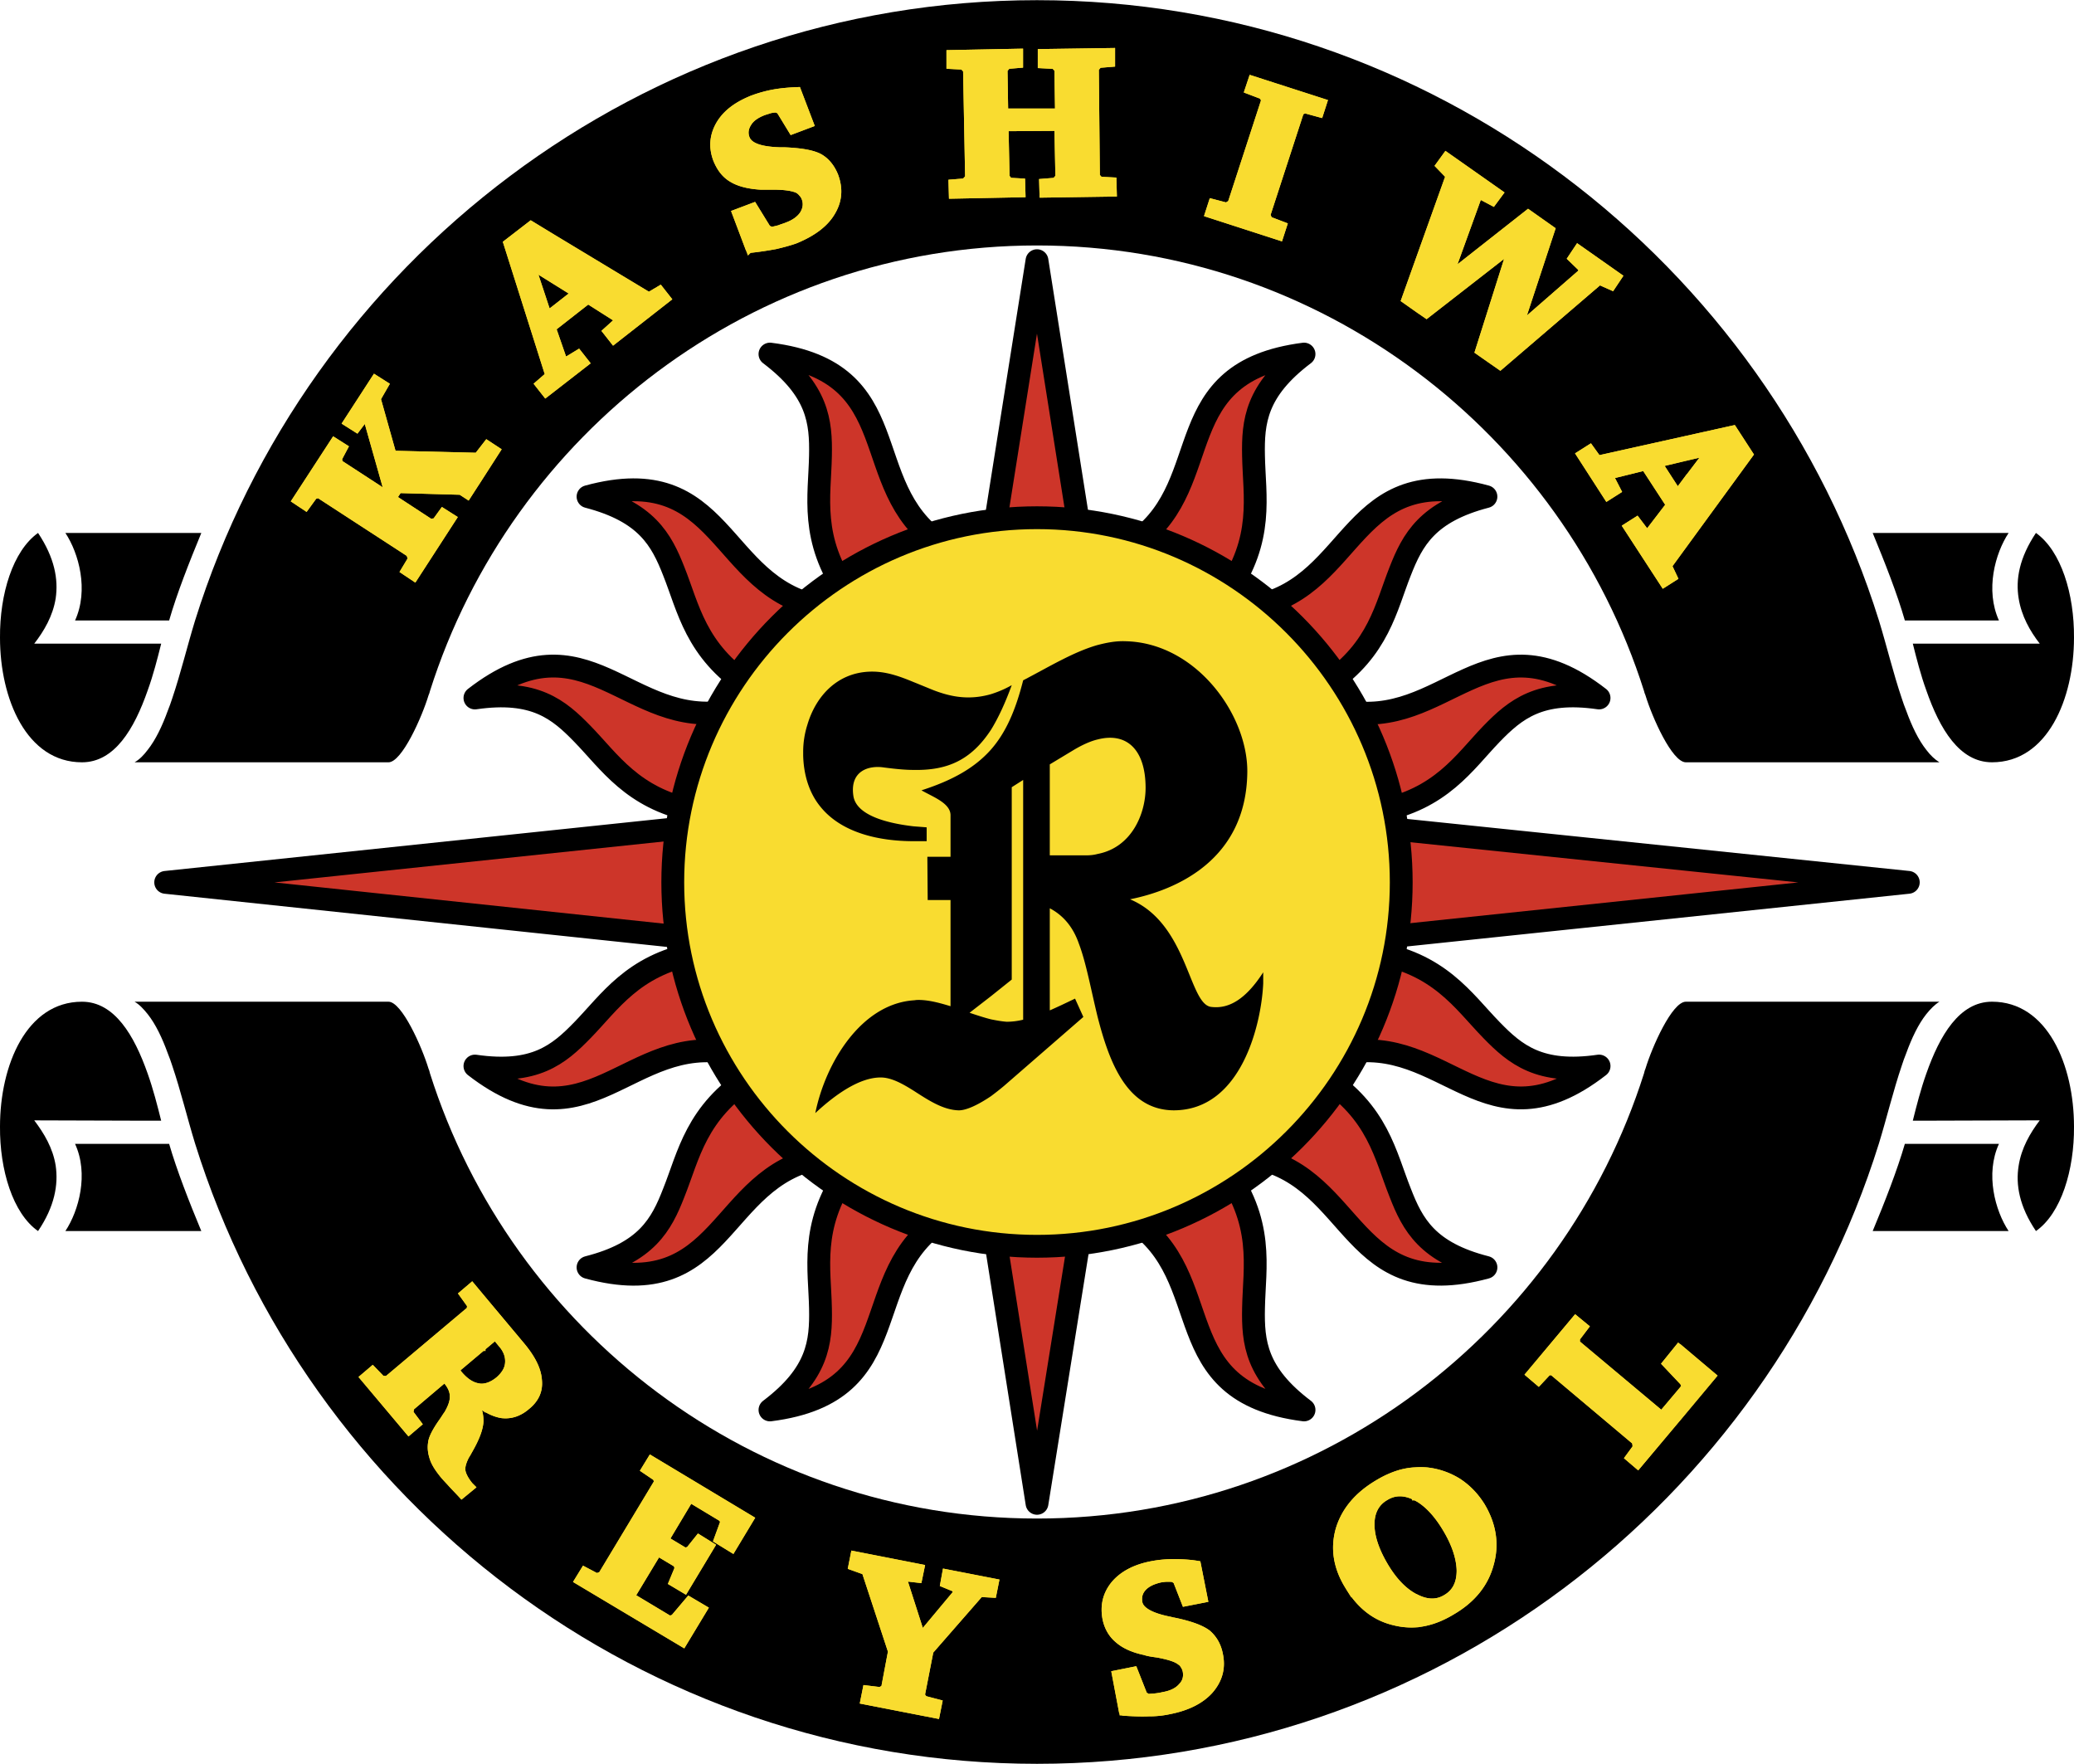
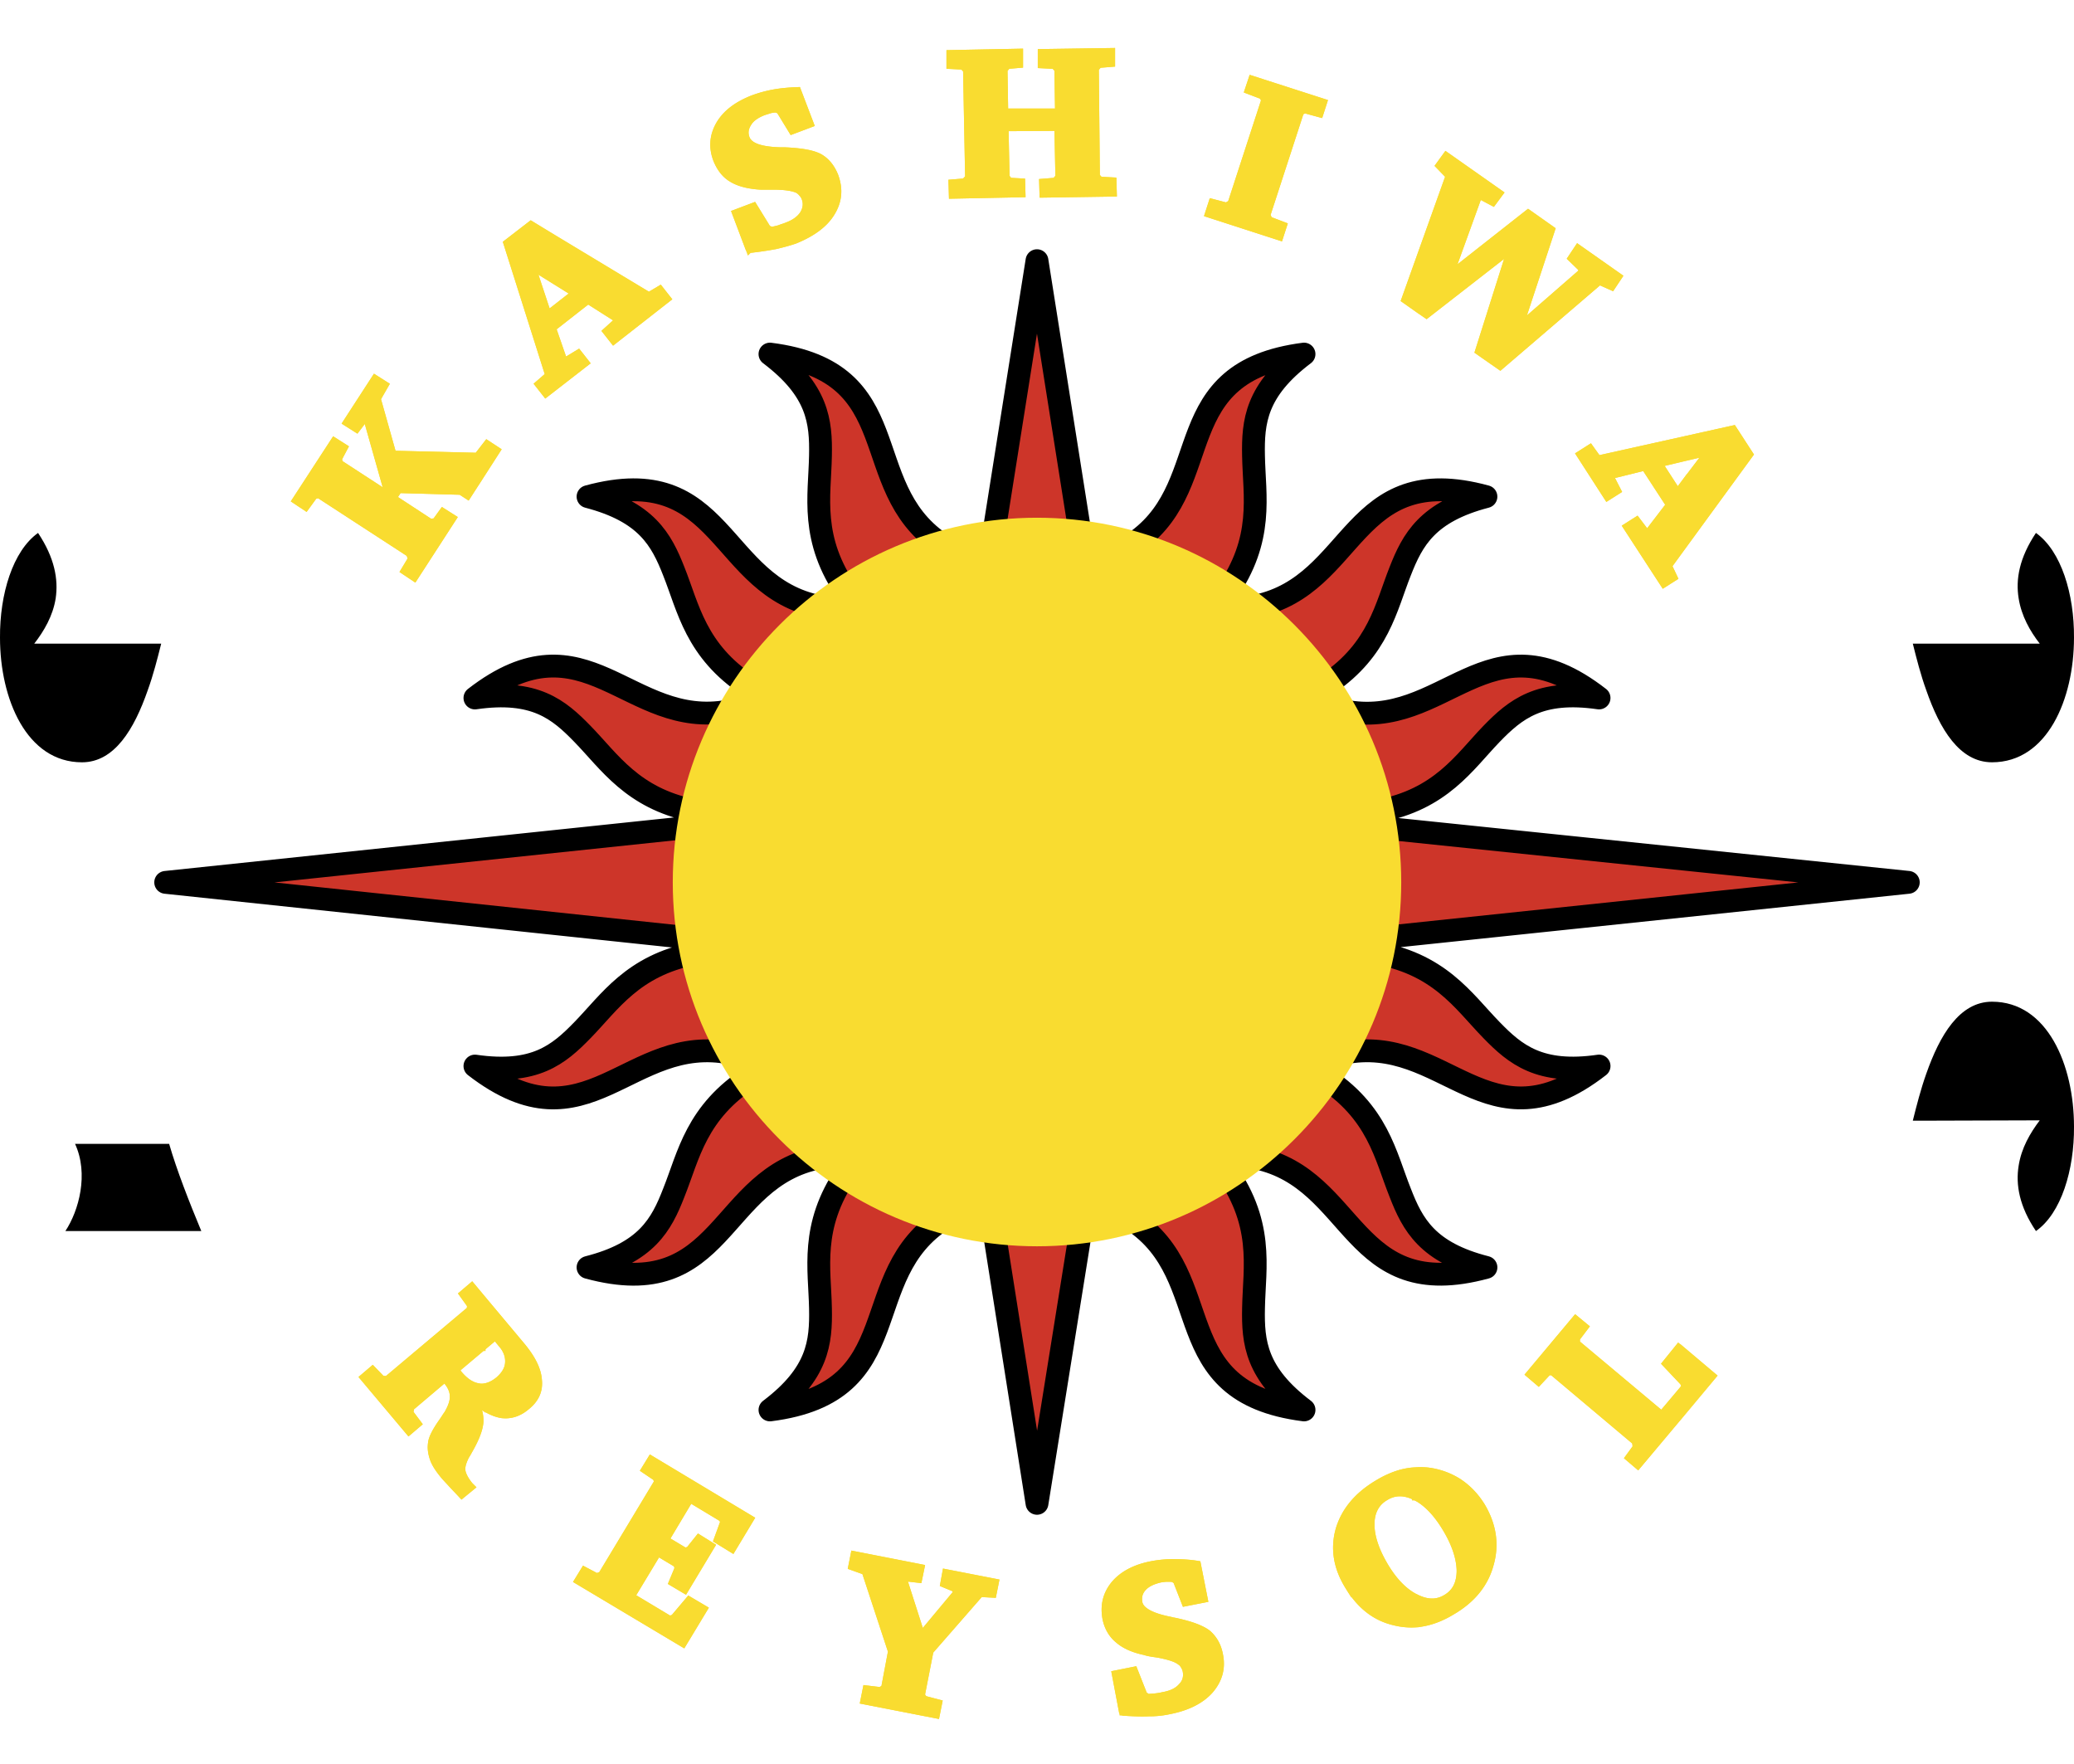
<svg xmlns="http://www.w3.org/2000/svg" width="2500" height="2126" viewBox="0 0 213.331 181.38">
  <path d="M111.397 125.095l-4.731 29.495-4.661-29.531c-5.408.071-4.803.178-4.91.25-9.251 5.87-3.345 17.824-17.896 19.675 4.945-3.736 5.266-6.938 5.194-10.46-.071-4.021-1.067-8.397 2.633-13.841.462-.64.96-1.209-.178-1.814-2.028.178-2.277.107-2.526.178-10.531 2.029-9.749 15.122-23.837 11.279 6.013-1.53 7.542-4.376 8.823-7.685 1.529-3.807 2.277-8.29 7.97-11.919.605-.391 1.281-.748.32-1.672-1.922-.605-2.171-.676-2.419-.747-10.496-2.135-14.801 10.247-26.328 1.317 6.155.889 8.61-1.175 11.065-3.701 2.81-2.882 5.159-6.618 11.456-7.863.534-.107 1.174.463 1.779-1.388l-56.108-5.941 55.859-5.871c-.641-1.85-1.139-1.423-1.673-1.53-6.19-1.281-8.539-5.017-11.313-7.863-2.455-2.526-4.91-4.59-11.065-3.7 11.42-8.859 15.761 3.238 26.079 1.352.32-.071.64-.143 2.668-.783.854-.961.106-1.388-.569-1.815-5.479-3.593-6.226-8.041-7.721-11.776-1.281-3.273-2.811-6.12-8.823-7.685 14.089-3.843 13.306 9.25 23.837 11.313.249.036.499.071 2.526.249 1.245-.462.782-1.067.355-1.636-3.914-5.55-2.882-9.998-2.811-14.125.071-3.522-.249-6.725-5.194-10.461 14.338 1.815 8.823 13.449 17.469 19.427.213.142-.249.213 5.336.355l4.661-29.388 4.661 29.459c5.799-.249 5.408-.498 5.764-.747 8.04-6.013 2.952-17.292 17.042-19.106-4.946 3.736-5.266 6.938-5.195 10.461.071 4.127 1.103 8.574-2.811 14.125-.427.569-.89 1.174.355 1.636 2.099-.178 2.455-.249 2.775-.32 10.282-2.206 9.642-15.05 23.588-11.243-6.013 1.565-7.542 4.412-8.823 7.685-1.459 3.665-2.206 8.005-7.436 11.563-.747.533-1.565.996-.854 2.028 1.922.64 2.171.676 2.42.747 10.531 2.135 14.836-10.247 26.328-1.316-6.12-.89-8.61 1.174-11.065 3.7-2.811 2.917-5.195 6.725-11.634 7.934-.498.107-.925-.285-1.459 1.53l55.966 5.799-56.25 5.906c.392 1.708.677 1.21 1.068 1.281 6.938 1.067 9.393 5.016 12.311 8.005 2.455 2.526 4.945 4.589 11.065 3.701-11.492 8.93-15.797-3.452-26.328-1.317-.249.071-.498.142-2.42.747-.96.925-.32 1.281.285 1.637 5.728 3.629 6.476 8.147 8.005 11.955 1.281 3.308 2.811 6.154 8.823 7.685-13.946 3.807-13.306-9.037-23.588-11.243-.32-.071-.676-.143-2.775-.285-1.387.249-1.067.64-.783 1.032 4.412 5.834 3.309 10.46 3.238 14.694-.071 3.521.249 6.724 5.195 10.46-14.445-1.851-8.717-13.627-17.683-19.533-.178-.141.463-.249-5.052-.355z" fill="#cd3529" stroke="#000" stroke-width="2.348" stroke-linecap="square" stroke-linejoin="round" stroke-miterlimit="1" />
-   <path d="M7.721 63.793h9.678c.783-2.74 2.063-5.978 3.309-9.002H6.725c1.387 2.099 2.419 5.871.996 9.002zM17.719 71.798c-.143.427-.285.854-.463 1.281-.569 1.565-1.245 2.989-2.063 4.021-.427.569-.854.996-1.352 1.281h26.114c1.388 0 3.451-4.661 4.127-6.902.071-.142.107-.285.143-.427 8.397-26.506 33.23-45.826 62.441-45.826 29.21 0 54.043 19.32 62.44 45.826.036.142.071.285.143.427.676 2.242 2.739 6.902 4.162 6.902h26.079c-.462-.285-.925-.712-1.352-1.281-.818-1.032-1.494-2.455-2.063-4.021-.178-.427-.32-.854-.462-1.281-.89-2.633-1.53-5.337-2.348-8.005C181.736 26.933 147.225 0 106.666 0c-40.56 0-75.072 26.933-86.599 63.793-.818 2.668-1.459 5.372-2.348 8.005zM196.075 63.793h9.535c-1.423-3.131-.392-6.903.997-9.002h-13.983c1.246 3.024 2.526 6.262 3.309 9.002h.142z" />
  <path d="M8.433 78.38c3.344 0 5.372-3.416 6.76-7.4.569-1.565.996-3.238 1.387-4.803H3.522c.996-1.281 1.921-2.846 2.206-4.661.285-1.957-.107-4.163-1.814-6.725C1.317 56.642-.035 61.089 0 65.571 0 71.869 2.74 78.38 8.433 78.38zM209.808 66.176h-13.057c.391 1.565.818 3.238 1.387 4.803 1.388 3.985 3.416 7.4 6.76 7.4 5.692 0 8.432-6.511 8.432-12.809.036-4.482-1.316-8.93-3.914-10.78-1.708 2.562-2.099 4.768-1.779 6.725.285 1.815 1.175 3.381 2.171 4.661zM17.256 117.623H7.721c1.423 3.095.392 6.867-.996 8.966H20.707c-1.245-2.988-2.526-6.262-3.309-8.966h-.142zM204.898 103c-3.345 0-5.373 3.451-6.76 7.4-.569 1.601-.996 3.273-1.387 4.838h1.387l11.67-.036c-.996 1.316-1.886 2.847-2.17 4.661-.32 1.957.071 4.198 1.779 6.725 2.598-1.814 3.949-6.297 3.914-10.745-.001-6.332-2.74-12.843-8.433-12.843z" />
-   <path d="M205.61 117.623h-9.678c-.783 2.704-2.063 5.978-3.309 8.966h13.983c-1.388-2.099-2.419-5.871-.996-8.966zM195.612 109.583c.142-.427.284-.854.462-1.281.569-1.565 1.245-2.989 2.063-4.021.427-.534.889-.996 1.352-1.281H173.41c-1.423 0-3.486 4.661-4.162 6.902-.071.142-.107.319-.143.462-8.397 26.506-33.23 45.79-62.44 45.79s-54.044-19.284-62.441-45.79c-.036-.143-.071-.32-.143-.462-.676-2.242-2.739-6.902-4.127-6.902H13.84c.498.285.925.747 1.352 1.281.818 1.031 1.494 2.455 2.063 4.021.178.427.32.854.463 1.281.889 2.633 1.53 5.337 2.348 8.005 11.527 36.895 46.039 63.792 86.599 63.792 40.559 0 75.071-26.897 86.599-63.792.818-2.669 1.458-5.373 2.348-8.005zM3.522 115.204l11.67.036h1.387c-.391-1.565-.818-3.237-1.387-4.838-1.388-3.949-3.416-7.4-6.76-7.4C2.74 103 0 109.511 0 115.844c-.036 4.447 1.316 8.93 3.914 10.745 1.708-2.526 2.099-4.768 1.814-6.725-.284-1.814-1.209-3.344-2.206-4.66z" />
  <path d="M106.666 53.226c20.636 0 37.464 16.865 37.464 37.5 0 20.6-16.829 37.429-37.464 37.429-20.636 0-37.465-16.829-37.465-37.429 0-20.636 16.828-37.5 37.465-37.5z" fill="#f9dc30" />
-   <path d="M106.666 53.226c20.636 0 37.464 16.865 37.464 37.5 0 20.6-16.829 37.429-37.464 37.429-20.636 0-37.465-16.829-37.465-37.429 0-20.636 16.828-37.5 37.465-37.5z" fill="none" stroke="#000" stroke-width="2.347" stroke-miterlimit="1" />
  <g>
-     <path d="M93.964 86.492h1.352v-1.423c-.462-.035-.889-.071-1.352-.106-3.06-.355-5.942-1.245-6.191-3.167-.355-2.526 1.565-3.131 3.167-2.882 1.103.142 2.1.249 3.024.249 3.522.071 5.941-1.032 7.97-4.127.747-1.21 1.458-2.74 2.134-4.59-.747.427-1.458.711-2.134.925-2.242.641-4.092.285-5.871-.391-.712-.285-1.388-.569-2.099-.854-1.459-.604-2.917-1.139-4.555-1.067-3.344.142-5.514 2.562-6.368 5.479a9.204 9.204 0 0 0-.427 2.775v.32c.036 1.921.569 3.807 1.708 5.23 2.17 2.775 6.084 3.629 9.642 3.629z" />
-     <path d="M124.562 103.534c-2.313-.321-2.384-8.574-8.326-11.065 4.768-.961 11.955-4.056 12.061-13.058.072-5.905-5.266-13.342-12.559-13.483-.96-.036-1.885.142-2.846.391-2.491.711-4.981 2.241-7.65 3.629-.783 3.095-1.778 5.373-3.308 7.116-1.672 1.886-3.95 3.167-7.152 4.198 1.174.676 2.989 1.316 2.989 2.562v4.27h-2.384l.035 4.448h2.349v10.922c-1.174-.356-2.349-.676-3.451-.641-.107 0-.25.036-.356.036-5.373.391-9.037 6.369-10.104 11.599 2.028-1.886 4.519-3.665 6.724-3.665 1.103 0 2.241.641 3.38 1.353 1.494.96 3.024 1.992 4.661 2.028.783 0 1.993-.569 3.309-1.458.426-.32.889-.676 1.352-1.067l8.147-7.08-.854-1.886c-.89.427-1.779.854-2.598 1.21V93.394c1.352.711 2.384 1.886 2.989 3.629.747 1.957 1.245 4.732 1.922 7.507 1.245 4.874 3.095 9.606 7.827 9.642 7.009 0 9.037-8.966 9.215-13.058v-1.067-.07c-1.744 2.703-3.487 3.806-5.372 3.557zm-19.32 1.317a7.187 7.187 0 0 1-1.672.213c-.534-.035-1.103-.142-1.636-.249-.712-.178-1.459-.427-2.206-.676l2.206-1.708 2.134-1.707V80.941l1.174-.747v24.657zm7.65-17.043c-.392.107-.783.143-1.246.143h-3.665v-9.357l2.419-1.458c.89-.534 1.744-.925 2.491-1.103 3.024-.783 4.945 1.067 4.945 4.981.001 2.596-1.387 6.118-4.944 6.794z" />
-   </g>
+     </g>
  <path d="M173.162 145.125v-2.348l.143-.142-.143-.463v-3.238l3.024 2.562-3.024 3.629zm0-89.053v-6.297l2.491-3.273-2.491.569v-1.85l5.124-1.139 1.708 2.633-6.832 9.357zm0-10.851v1.85l-2.49.604 1.886 2.917.604-.818v6.297l-1.529 2.099.569 1.21-1.067.676-3.843-5.906 1.067-.676.89 1.174h.355l2.099-2.739-2.526-3.878-3.309.818-.107.355.64 1.245-1.067.677-2.846-4.412 1.067-.676.818 1.138 8.789-1.955zm0 93.714v3.238l-1.85-1.957 1.352-1.672.498.391zm0 3.842l-2.241 2.669-8.752-7.33v-.499l.889-1.174-.996-.818-4.768 5.693.961.818.997-1.067h.426l8.54 7.187.07.569-.782 1.068.96.818 4.696-5.586v-2.348zm-27.574 24.229v-2.739h.036c1.174.605 2.206.605 3.13.036.96-.569 1.423-1.495 1.423-2.811-.036-1.281-.498-2.74-1.495-4.376-.925-1.53-1.957-2.597-3.059-3.166h-.036v-2.704a6.982 6.982 0 0 1 1.21 0 7.643 7.643 0 0 1 3.237 1.139c.961.64 1.744 1.458 2.384 2.491 1.139 1.92 1.459 3.914.89 5.941-.534 2.027-1.85 3.665-3.914 4.874-1.279.781-2.525 1.209-3.806 1.315zm0-135.412v-3.878l3.451-9.642-1.032-1.067.748-1.032 5.515 3.878-.711.961-1.21-.641-.32.143-2.846 7.863 8.005-6.297 2.419 1.708-3.273 9.926 6.368-5.55-.035-.391-1.067-1.032.711-1.067 4.199 2.953-.712 1.068-1.281-.57-10.211 8.752-2.241-1.565 3.309-10.46-8.646 6.725-1.14-.785zm0-3.878v3.878l-1.103-.782 1.103-3.096zm0 123.529v2.704c-1.103-.569-2.135-.569-3.06 0-.996.569-1.494 1.529-1.494 2.811 0 1.281.499 2.74 1.459 4.341.925 1.53 1.957 2.561 3.095 3.167v2.739a7.48 7.48 0 0 1-2.17-.213c-1.993-.462-3.558-1.708-4.768-3.735-1.174-1.921-1.458-3.843-.925-5.764.569-1.921 1.886-3.522 3.985-4.767.818-.499 1.708-.89 2.562-1.103.463-.109.89-.18 1.316-.18zM56.926 39.884v-5.906l1.032 2.953.356.071 1.174-.712.783.996-3.345 2.598zm0-6.226l3.558-2.776 2.917 1.851.036.32-1.103.997.783.996 5.551-4.341-.783-.996-1.139.676-9.82-5.906v4.305l2.17 1.352-2.17 1.708v1.814zm2.491 128.901l.676-1.103 1.281.676.498-.178 5.764-9.57-.142-.427-1.21-.818.676-1.104 10.247 6.155-1.886 3.131-1.565-.961.676-1.85-.143-.355-3.309-1.993-2.491 4.163 1.957 1.174.427-.106.997-1.246 1.316.818-2.74 4.554-1.316-.783.604-1.458-.106-.427-1.957-1.174-2.705 4.483 3.914 2.348.427-.142 1.565-1.85 1.565.924-2.17 3.594-10.85-6.475zm28.427-2.704l6.903 1.352-.249 1.21-1.246-.143-.249.285 1.779 5.55 3.594-4.305-.107-.427-1.209-.498.213-1.174 5.124.997-.249 1.245-1.316-.071-5.159 5.907-.89 4.553.285.392 1.495.391-.249 1.245-7.472-1.458.249-1.245 1.459.177.427-.249.711-3.771-2.704-8.218-1.388-.498.248-1.247zm27.609 16.224l-.747-3.949 1.957-.392.997 2.526.391.285c.284-.035.533-.035.818-.07a6.64 6.64 0 0 0 .818-.143c.818-.142 1.459-.462 1.85-.924.427-.427.57-.961.462-1.565a1.65 1.65 0 0 0-.213-.534c-.106-.178-.213-.32-.391-.427-.392-.32-1.174-.569-2.348-.783-.534-.071-.996-.143-1.281-.249-1.21-.25-2.135-.676-2.775-1.246-.641-.534-1.068-1.281-1.246-2.17-.249-1.352.036-2.526.89-3.558.854-.996 2.134-1.672 3.807-1.992a11.454 11.454 0 0 1 2.277-.213c.783 0 1.601.035 2.455.177l.711 3.594-1.992.391-.89-2.277-.32-.213c-.213-.036-.391-.036-.605-.036-.249 0-.462.036-.711.071-.783.178-1.388.462-1.779.89s-.534.925-.427 1.53c.143.783 1.174 1.387 3.096 1.778.213.036.392.107.498.107 1.708.355 2.846.782 3.486 1.28.605.534 1.032 1.246 1.21 2.206.285 1.388-.072 2.597-.997 3.665-.925 1.032-2.348 1.744-4.198 2.099a9.538 9.538 0 0 1-2.099.213c-.782.036-1.672 0-2.704-.071zM77.064 25.652l-1.423-3.771 1.885-.712 1.423 2.313.392.178c.285-.036.534-.107.818-.178.249-.107.534-.178.782-.285.783-.285 1.353-.712 1.672-1.21.32-.533.392-1.067.178-1.636a1.504 1.504 0 0 0-.32-.499 1.43 1.43 0 0 0-.427-.355c-.463-.213-1.281-.355-2.455-.355h-1.353c-1.209-.072-2.206-.32-2.917-.748-.747-.427-1.245-1.103-1.601-1.957-.498-1.281-.392-2.491.25-3.629.675-1.174 1.814-2.028 3.415-2.668a12.878 12.878 0 0 1 2.17-.605c.783-.143 1.602-.214 2.491-.249l1.316 3.451-1.886.711-1.281-2.099-.356-.143c-.213 0-.427.036-.605.071-.213.071-.462.143-.676.214-.747.284-1.316.676-1.601 1.174-.321.498-.392 1.032-.178 1.565.32.783 1.423 1.174 3.38 1.245h.498c1.743.071 2.953.285 3.665.676.676.391 1.209 1.032 1.565 1.921.498 1.352.392 2.597-.356 3.807-.711 1.174-1.992 2.099-3.735 2.811-.605.214-1.281.392-2.028.569-.781.144-1.67.286-2.702.393zM97.699 5.479l7.187-.142v1.281l-1.245.106-.356.427.071 4.341h5.515l-.071-4.376-.355-.392-1.352-.071V5.372l7.258-.106v1.245l-1.316.107-.356.427.106 11.065.356.392 1.352.071.035 1.28-7.258.107-.036-1.246 1.316-.106.355-.427-.106-5.088-5.408.036.107 5.052.32.427 1.281.071.035 1.245-7.187.143-.036-1.281 1.316-.107.392-.427-.212-11.065-.356-.391-1.352-.071V5.479zm26.578 16.508l.391-1.209 1.495.391.462-.284 3.452-10.603-.214-.427-1.494-.569.391-1.174 7.4 2.383-.391 1.21-1.565-.427-.427.214-3.451 10.602.213.498 1.495.569-.391 1.209-7.366-2.383zM50.949 137.44l-1.352 1.139v-5.052l4.056 4.839c1.068 1.281 1.672 2.455 1.743 3.558.107 1.067-.284 1.958-1.209 2.704-.782.675-1.637.96-2.562.854-.641-.106-1.316-.391-2.028-.889v-1.957c.569-.036 1.138-.285 1.708-.748.604-.534.96-1.103.996-1.779.036-.641-.178-1.281-.711-1.886l-.641-.783zm5.977-112.962v4.305l-2.171-1.352 1.602 4.838.569-.427v1.815l-.071.071.071.249v5.906l-.783.605-.783-.997 1.067-.925-4.305-13.591 2.49-1.921 2.314 1.424zm-7.329 24.193v-2.419l.498-.641 1.031.676-1.529 2.384zm0 89.908l-2.704 2.276c.035.036.071.108.142.178.072.107.107.178.143.214.676.818 1.352 1.246 2.063 1.352.107.036.213.036.356.036v1.957c-.285-.214-.57-.427-.854-.711.214.426.392.818.499 1.209.107.356.142.711.142 1.067-.035.747-.392 1.708-1.103 2.953-.142.25-.249.463-.355.605-.32.64-.463 1.138-.391 1.565.071.391.32.889.783 1.458l.178.178-.996.818c-.391-.426-.783-.818-1.103-1.174-.32-.356-.641-.676-.89-.997-.427-.534-.783-1.067-.961-1.601-.177-.534-.249-1.032-.177-1.53.036-.498.391-1.209 1.032-2.135.285-.391.462-.711.604-.889.427-.712.64-1.353.605-1.851 0-.534-.249-1.067-.711-1.601l-.143-.177-3.486 2.953-.107.534.854 1.138-.96.818-4.697-5.586.961-.818.961.996.534.036 8.539-7.186.036-.463-.819-1.139.961-.818 1.067 1.281v5.054h-.003zm0-92.327v2.419l-1.495 2.313-.711-.463-6.369-.178-.569.854 3.807 2.491.534-.071.747-1.032 1.067.676-3.985 6.155-1.067-.712.748-1.245-.178-.534-9.357-6.084-.462.143-.854 1.174-1.067-.711 3.984-6.12 1.067.676-.604 1.139.071.462 4.59 2.989.249-.427-1.993-7.045-.284-.035-.783 1.032-1.067-.676 2.953-4.554 1.067.676-.818 1.423 1.601 5.693 8.682.213.496-.641z" fill="#f9dc30" stroke="#f9dc30" stroke-width=".692" />
  <path d="M50.949 137.44l-4.056 3.415c.035.036.071.108.142.178.072.107.107.178.143.214.676.818 1.352 1.246 2.063 1.352.676.106 1.388-.143 2.064-.712.604-.534.96-1.103.996-1.779.036-.641-.178-1.281-.711-1.886l-.641-.782zm-2.419-5.194l5.123 6.12c1.068 1.281 1.672 2.455 1.743 3.558.107 1.067-.284 1.958-1.209 2.704-.782.675-1.637.96-2.562.854-.925-.142-1.886-.676-2.882-1.6.214.426.392.818.499 1.209.107.356.142.711.142 1.067-.035.747-.392 1.708-1.103 2.953-.142.25-.249.463-.355.605-.32.64-.463 1.138-.391 1.565.071.391.32.889.783 1.458l.178.178-.996.818c-.391-.426-.783-.818-1.103-1.174-.32-.356-.641-.676-.89-.997-.427-.534-.783-1.067-.961-1.601-.177-.534-.249-1.032-.177-1.53.036-.498.391-1.209 1.032-2.135.285-.391.462-.711.604-.889.427-.712.64-1.353.605-1.851 0-.534-.249-1.067-.711-1.601l-.143-.177-3.486 2.953-.107.534.854 1.138-.96.818-4.697-5.586.961-.818.961.996.534.036 8.539-7.186.036-.463-.819-1.139.958-.817zm10.887 30.313l.676-1.103 1.281.676.498-.178 5.764-9.57-.142-.427-1.21-.818.676-1.104 10.247 6.155-1.886 3.131-1.565-.961.676-1.85-.143-.355-3.309-1.993-2.491 4.163 1.957 1.174.427-.106.997-1.246 1.316.818-2.74 4.554-1.316-.783.604-1.458-.106-.427-1.957-1.174-2.705 4.483 3.914 2.348.427-.142 1.565-1.85 1.565.924-2.17 3.594-10.85-6.475zm28.427-2.704l6.903 1.352-.249 1.21-1.246-.143-.249.285 1.779 5.55 3.594-4.305-.107-.427-1.209-.498.213-1.174 5.124.997-.249 1.245-1.316-.071-5.159 5.907-.89 4.553.285.392 1.495.391-.249 1.245-7.472-1.458.249-1.245 1.459.177.427-.249.711-3.771-2.704-8.218-1.388-.498.248-1.247zm27.609 16.224l-.747-3.949 1.957-.392.997 2.526.391.285c.284-.035.533-.035.818-.07a6.64 6.64 0 0 0 .818-.143c.818-.142 1.459-.462 1.85-.924.427-.427.57-.961.462-1.565a1.65 1.65 0 0 0-.213-.534c-.106-.178-.213-.32-.391-.427-.392-.32-1.174-.569-2.348-.783-.534-.071-.996-.143-1.281-.249-1.21-.25-2.135-.676-2.775-1.246-.641-.534-1.068-1.281-1.246-2.17-.249-1.352.036-2.526.89-3.558.854-.996 2.134-1.672 3.807-1.992a11.454 11.454 0 0 1 2.277-.213c.783 0 1.601.035 2.455.177l.711 3.594-1.992.391-.89-2.277-.32-.213c-.213-.036-.391-.036-.605-.036-.249 0-.462.036-.711.071-.783.178-1.388.462-1.779.89s-.534.925-.427 1.53c.143.783 1.174 1.387 3.096 1.778.213.036.392.107.498.107 1.708.355 2.846.782 3.486 1.28.605.534 1.032 1.246 1.21 2.206.285 1.388-.072 2.597-.997 3.665-.925 1.032-2.348 1.744-4.198 2.099a9.538 9.538 0 0 1-2.099.213c-.782.036-1.672 0-2.704-.071zm27.075-22.13c-.996.569-1.494 1.529-1.494 2.811 0 1.281.499 2.74 1.459 4.341.925 1.53 1.957 2.597 3.131 3.167 1.174.605 2.206.605 3.13.036.96-.569 1.423-1.495 1.423-2.811-.036-1.281-.498-2.74-1.495-4.376-.925-1.53-1.957-2.597-3.059-3.166-1.138-.571-2.169-.571-3.095-.002zm-3.878 9.109c-1.174-1.921-1.458-3.843-.925-5.764.569-1.921 1.886-3.522 3.985-4.767.818-.499 1.708-.89 2.562-1.103a7.793 7.793 0 0 1 2.526-.178 7.643 7.643 0 0 1 3.237 1.139c.961.64 1.744 1.458 2.384 2.491 1.139 1.92 1.459 3.914.89 5.941-.534 2.027-1.85 3.665-3.914 4.874-2.028 1.246-4.021 1.601-5.977 1.103-1.992-.463-3.558-1.709-4.768-3.736zm29.815-12.347l-.96-.818.782-1.068-.07-.569-8.54-7.187h-.426l-.997 1.067-.961-.818 4.768-5.693.996.818-.889 1.174v.499l8.752 7.33 2.384-2.811-.143-.463-1.85-1.957 1.352-1.672 3.522 2.953-7.72 9.215zM42.624 59.417l-1.067-.712.748-1.245-.178-.534-9.357-6.084-.462.143-.854 1.174-1.067-.711 3.984-6.12 1.067.676-.604 1.139.071.462 4.59 2.989.249-.427-1.993-7.045-.284-.035-.783 1.032-1.067-.676 2.953-4.554 1.067.676-.818 1.423 1.601 5.693 8.682.213.996-1.281 1.031.676-3.024 4.696-.711-.463-6.369-.178-.569.854 3.807 2.491.534-.071.747-1.032 1.067.676-3.987 6.155zm12.131-31.986l1.602 4.838 2.739-2.134-4.341-2.704zm-2.632-2.455l2.49-1.921 12.133 7.33 1.139-.676.783.996-5.551 4.341-.783-.996 1.103-.997-.036-.32-2.917-1.851-3.629 2.847 1.103 3.202.356.071 1.174-.712.783.996-4.127 3.203-.783-.997 1.067-.925-4.305-13.591zm24.941.676l-1.423-3.771 1.885-.712 1.423 2.313.392.178c.285-.036.534-.107.818-.178.249-.107.534-.178.782-.285.783-.285 1.353-.712 1.672-1.21.32-.533.392-1.067.178-1.636a1.504 1.504 0 0 0-.32-.499 1.43 1.43 0 0 0-.427-.355c-.463-.213-1.281-.355-2.455-.355h-1.353c-1.209-.072-2.206-.32-2.917-.748-.747-.427-1.245-1.103-1.601-1.957-.498-1.281-.392-2.491.25-3.629.675-1.174 1.814-2.028 3.415-2.668a12.878 12.878 0 0 1 2.17-.605c.783-.143 1.602-.214 2.491-.249l1.316 3.451-1.886.711-1.281-2.099-.356-.143c-.213 0-.427.036-.605.071-.213.071-.462.143-.676.214-.747.284-1.316.676-1.601 1.174-.321.498-.392 1.032-.178 1.565.32.783 1.423 1.174 3.38 1.245h.498c1.743.071 2.953.285 3.665.676.676.391 1.209 1.032 1.565 1.921.498 1.352.392 2.597-.356 3.807-.711 1.174-1.992 2.099-3.735 2.811-.605.214-1.281.392-2.028.569-.781.144-1.67.286-2.702.393zM97.699 5.479l7.187-.142v1.281l-1.245.106-.356.427.071 4.341h5.515l-.071-4.376-.355-.392-1.352-.071V5.372l7.258-.106v1.245l-1.316.107-.356.427.106 11.065.356.392 1.352.071.035 1.28-7.258.107-.036-1.246 1.316-.106.355-.427-.106-5.088-5.408.036.107 5.052.32.427 1.281.071.035 1.245-7.187.143-.036-1.281 1.316-.107.392-.427-.212-11.065-.356-.391-1.352-.071V5.479zm26.578 16.508l.391-1.209 1.495.391.462-.284 3.452-10.603-.214-.427-1.494-.569.391-1.174 7.4 2.383-.391 1.21-1.565-.427-.427.214-3.451 10.602.213.498 1.495.569-.391 1.209-7.366-2.383zm20.208 8.825l4.554-12.738-1.032-1.067.748-1.032 5.515 3.878-.711.961-1.21-.641-.32.143-2.846 7.863 8.005-6.297 2.419 1.708-3.273 9.926 6.368-5.55-.035-.391-1.067-1.032.711-1.067 4.199 2.953-.712 1.068-1.281-.57-10.211 8.752-2.241-1.565 3.309-10.46-8.646 6.725-2.243-1.567zm31.167 15.689l-4.981 1.174 1.886 2.917 3.095-4.091zm2.633-2.419l1.708 2.633-8.361 11.456.569 1.21-1.067.676-3.843-5.906 1.067-.676.89 1.174h.355l2.099-2.739-2.526-3.878-3.309.818-.107.355.64 1.245-1.067.677-2.846-4.412 1.067-.676.818 1.138 13.913-3.095z" fill="#f9dc30" stroke="#f9dc30" stroke-width=".692" />
</svg>